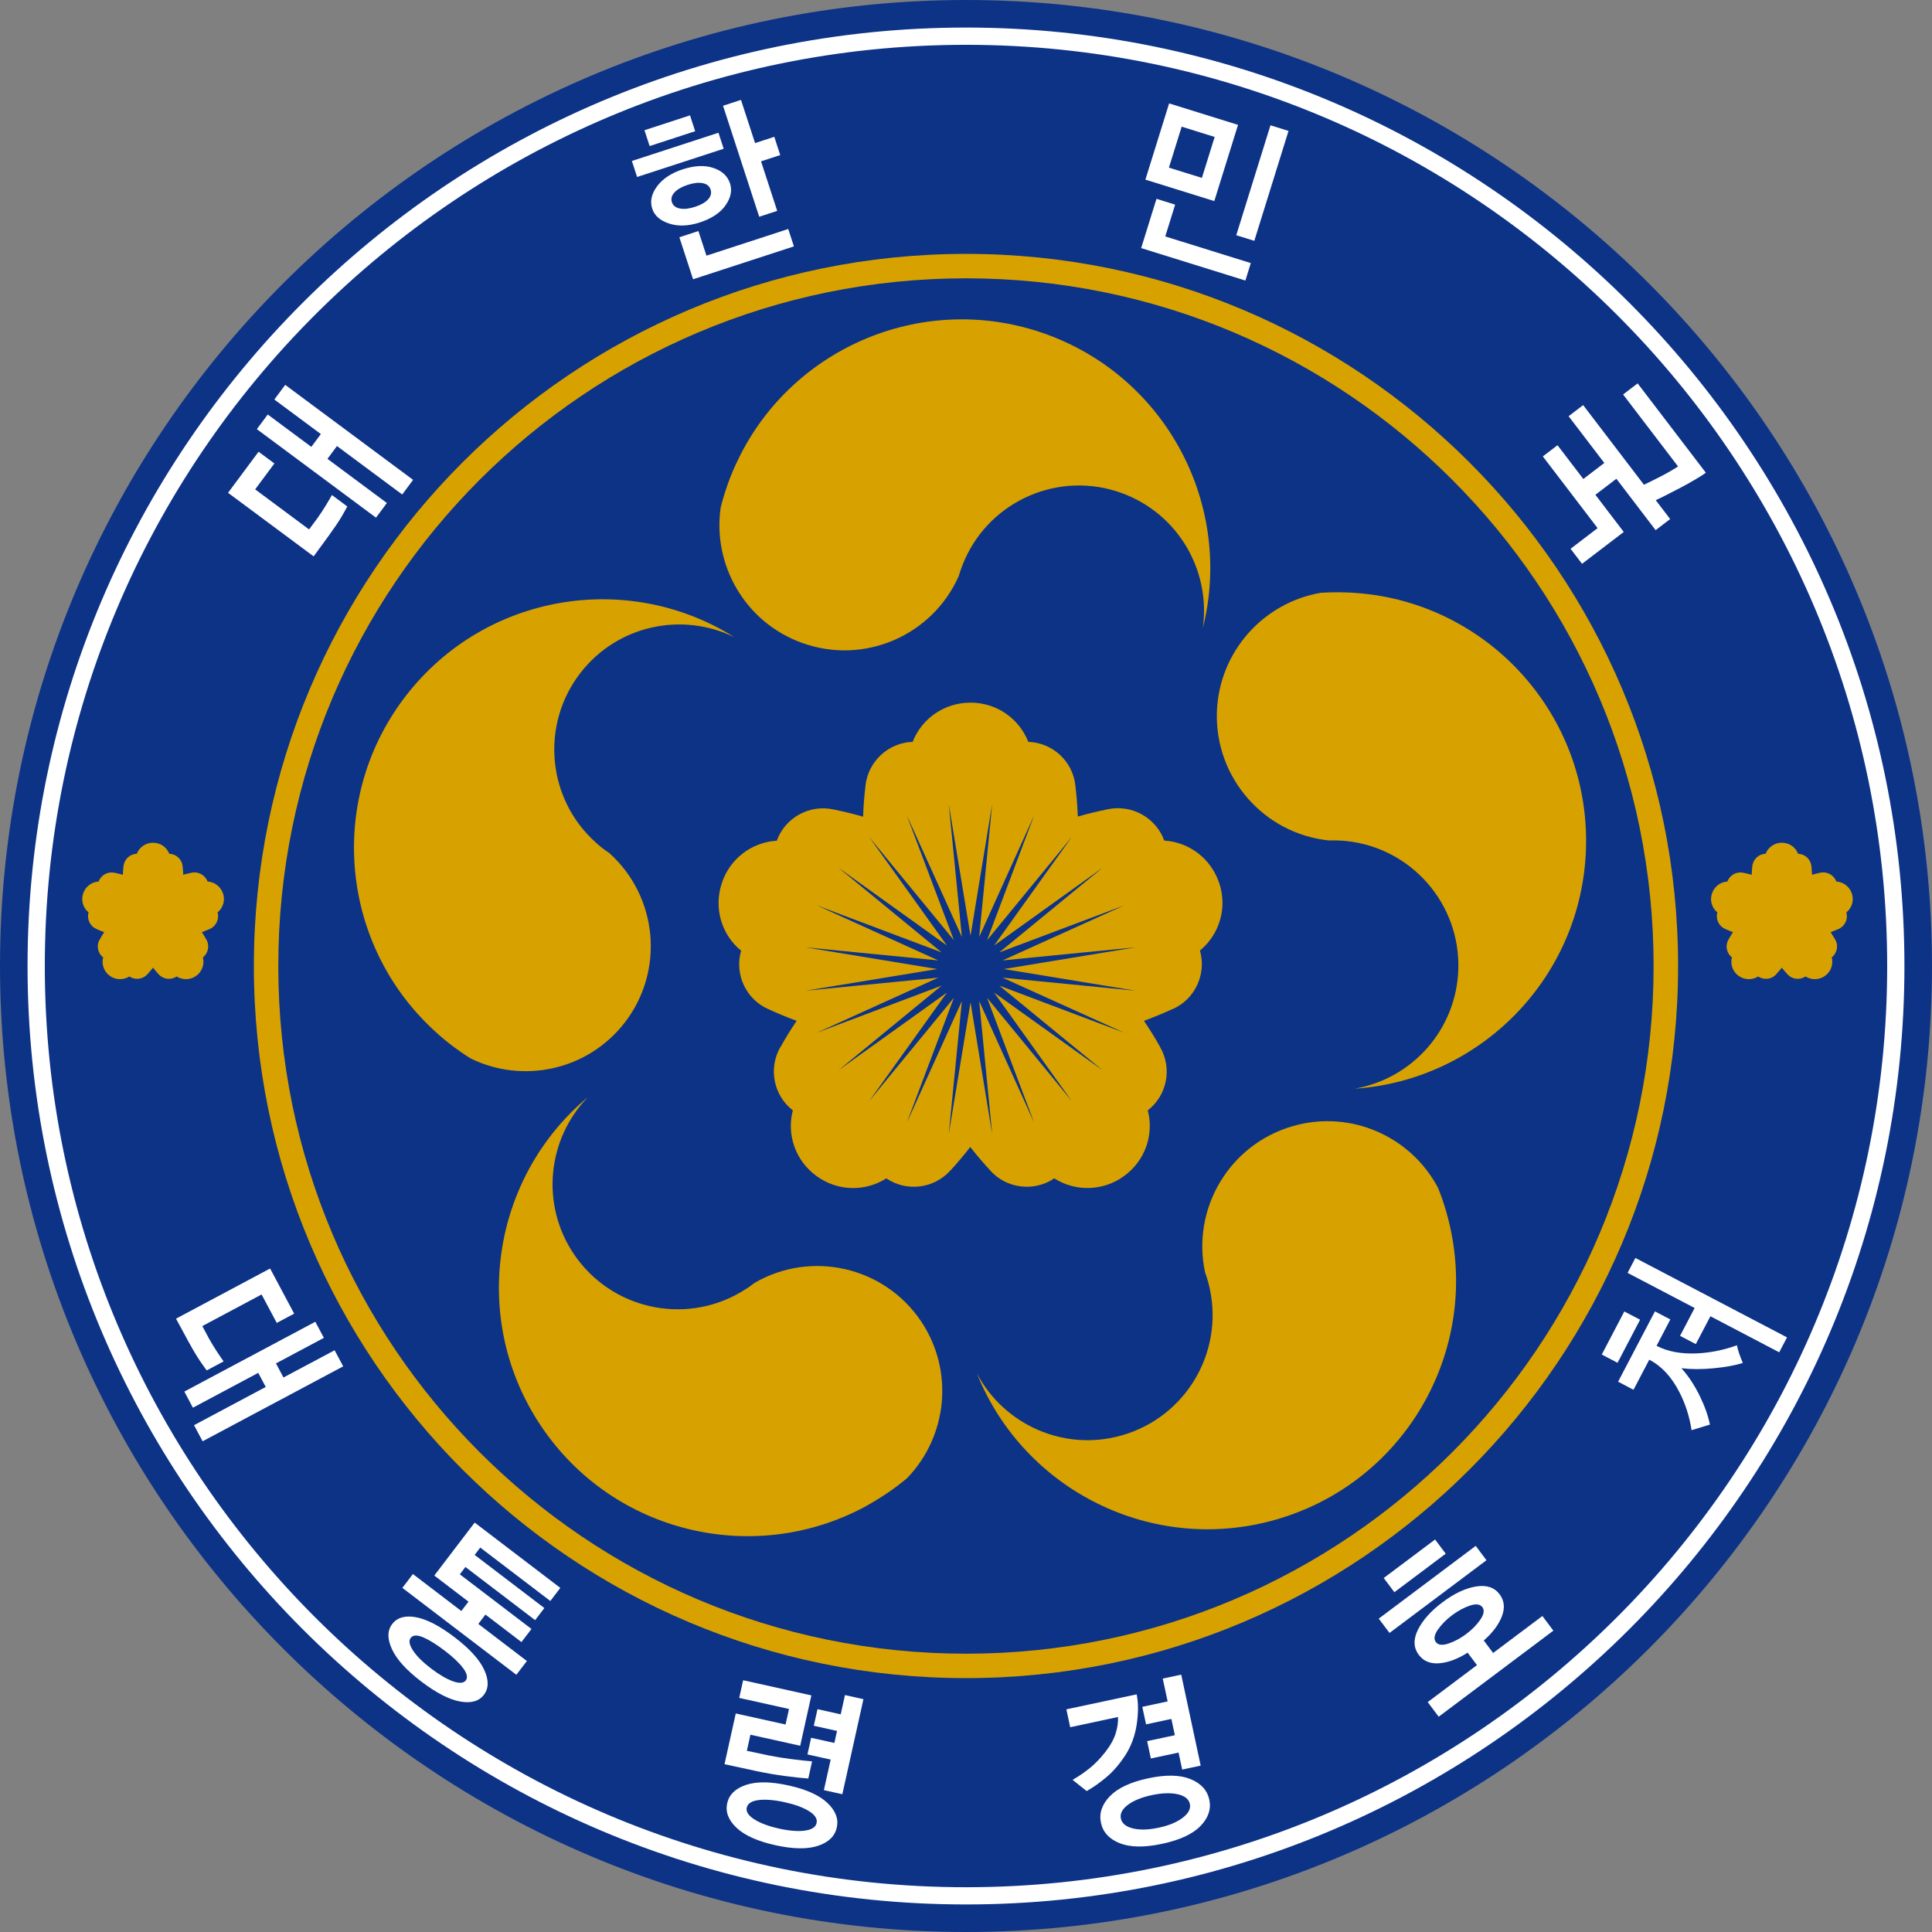
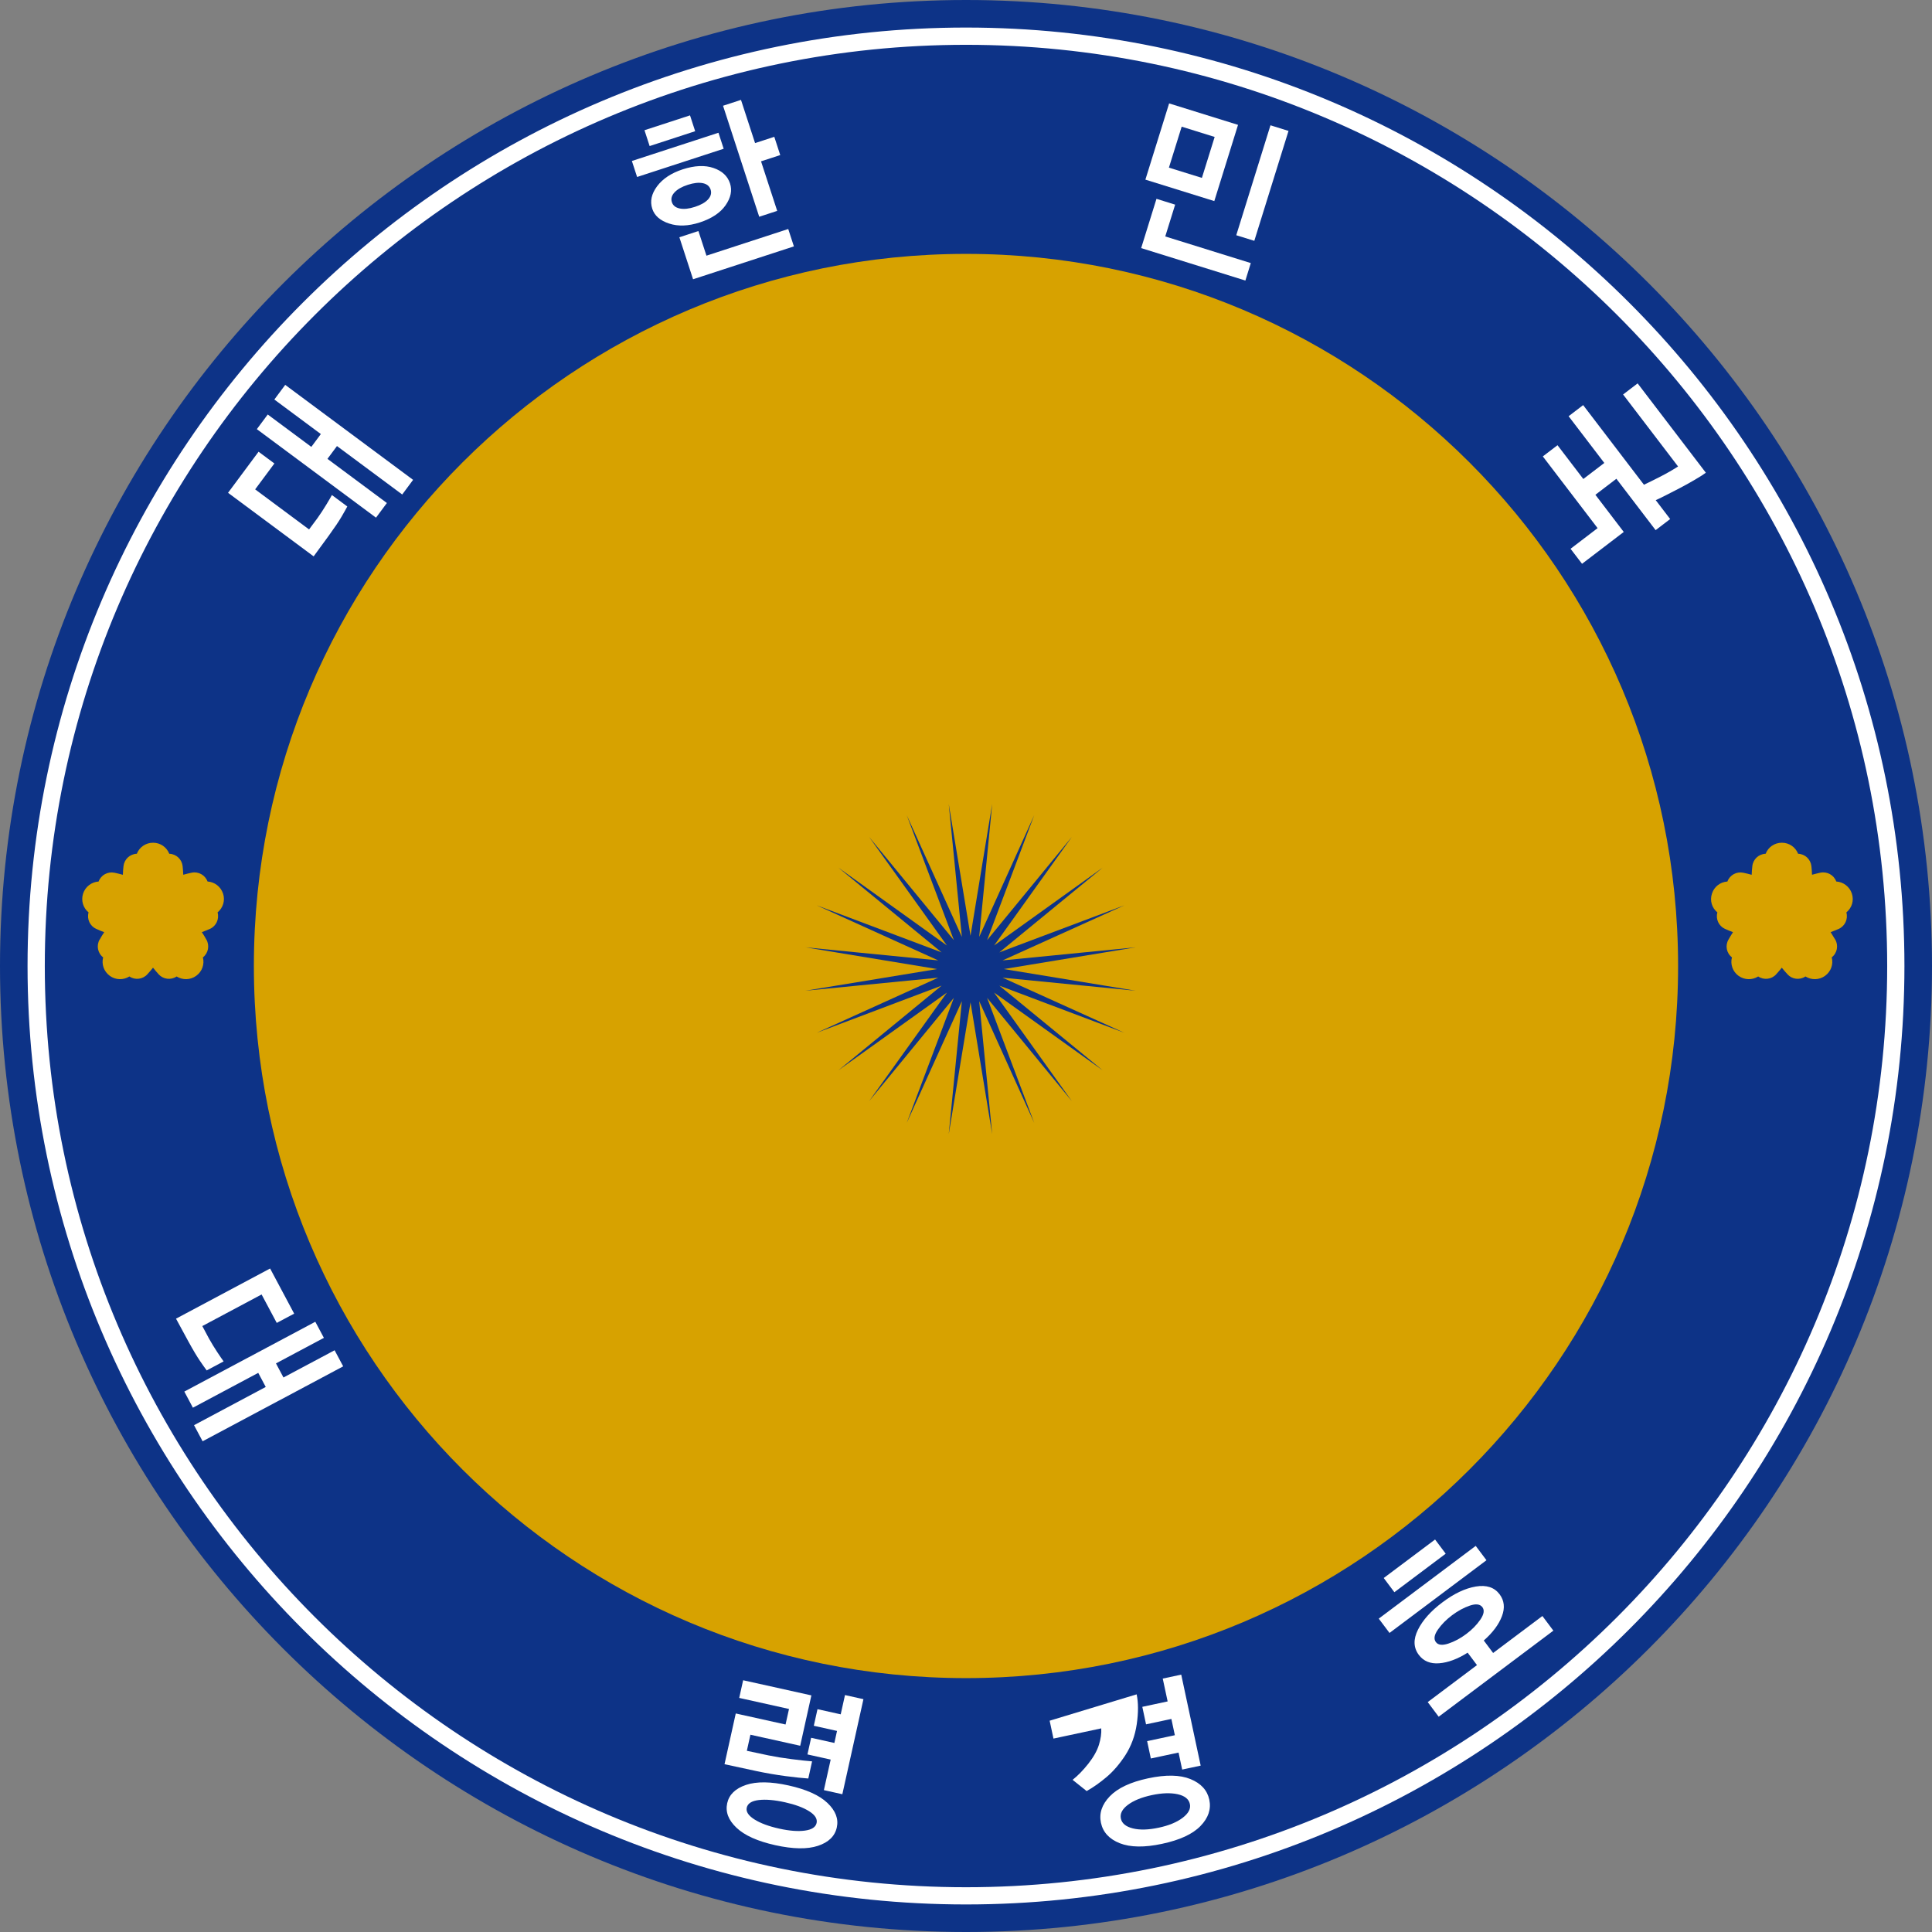
<svg xmlns="http://www.w3.org/2000/svg" version="1.2" baseProfile="tiny" id="레이어_1" x="0px" y="0px" viewBox="0 0 2048 2048" overflow="visible" xml:space="preserve">
  <rect x="0" y="0" width="2048" height="2048" fill="#808080" stroke="none" />
  <g>
    <path fill="#0D3387" d="M0,1024.01C0,1588.646,459.365,2048,1024.012,2048C1588.637,2048,2048,1588.646,2048,1024.01   C2048,459.418,1588.637,0,1024.012,0C459.365,0,0,459.418,0,1024.01 M42.134,1024.01c0-541.397,440.493-981.823,981.879-981.823   c541.364,0,981.823,440.426,981.823,981.823s-440.459,981.868-981.823,981.868C482.626,2005.878,42.134,1565.407,42.134,1024.01" />
    <path fill="#0D3387" d="M2009.636,1024.01c0,544.339-441.298,985.657-985.623,985.657c-544.37,0-985.668-441.318-985.668-985.657   c0-544.337,441.298-985.657,985.668-985.657C1568.338,38.353,2009.636,479.673,2009.636,1024.01" />
    <path fill="#FFFFFF" d="M29.207,1024.01c0,548.521,446.276,994.783,994.805,994.783c548.518,0,994.761-446.262,994.761-994.783   c0-548.541-446.242-994.803-994.761-994.803C475.483,29.207,29.207,475.469,29.207,1024.01 M47.491,1024.01   c0-538.456,438.064-976.508,976.522-976.508c538.433,0,976.488,438.053,976.488,976.508c0,538.458-438.055,976.533-976.488,976.533   C485.555,2000.543,47.491,1562.468,47.491,1024.01" />
    <path fill="#D7A200" d="M1778.849,1023.988c0,416.883-338.052,754.882-754.826,754.882c-416.906,0-754.904-337.998-754.904-754.882   c0-416.904,337.998-754.857,754.904-754.857C1440.798,269.131,1778.849,607.084,1778.849,1023.988" />
-     <path fill="#0D3387" d="M1752.887,1023.988c0,402.641-326.368,729.006-728.864,729.006c-402.672,0-729.018-326.365-729.018-729.006   c0-402.572,326.345-728.962,729.018-728.962C1426.52,295.026,1752.887,621.416,1752.887,1023.988" />
    <path fill="#D7A200" d="M1352.621,1610.817c131.115-37.613,210.326-168.028,186.739-299.359   c-1.601-8.843-3.615-17.619-6.131-26.484c-2.549-8.798-5.413-17.38-8.876-25.808c-28.672-54.32-92.258-83.112-153.73-65.493   c-67.518,19.363-107.678,87.577-93.183,155.202c1.066,2.855,1.992,5.707,2.841,8.626c0.839,2.939,1.568,5.879,2.188,8.841   c14.561,67.583-25.612,135.774-93.074,155.159c-61.32,17.641-125.08-11.151-153.819-65.535   C1085.257,1579.739,1221.606,1648.41,1352.621,1610.817" />
    <path fill="#D7A200" d="M1681.167,900.455c4.692-136.254-94.829-251.925-226.955-270.132c-8.907-1.22-17.913-2.005-27.093-2.308   c-9.16-0.328-18.35-0.174-27.126,0.39c-60.571,10.433-107.68,62.181-110.042,126.062c-2.342,70.152,50.203,129.391,118.818,136.45   c3.104-0.067,6.12-0.109,9.191,0c3.104,0.087,5.968,0.326,9.16,0.609c68.638,7.121,121.171,66.34,118.742,136.537   c-2.233,63.814-49.266,115.584-109.899,125.995C1568.98,1145.083,1676.495,1036.642,1681.167,900.455" />
-     <path fill="#D7A200" d="M1109.528,354.462c-128.073-46.585-268.923,12.416-326.999,132.464c-3.93,8.058-7.514,16.379-10.649,25.046   c-3.06,8.627-5.738,17.273-7.928,25.984c-8.734,60.852,25.853,121.617,85.942,143.417c65.906,24.024,138.475-7.578,166.44-70.805   c0.839-2.895,1.753-5.792,2.844-8.602c1.001-2.919,2.21-5.663,3.374-8.45c27.945-63.247,100.525-94.872,166.44-70.87   c60.145,21.865,94.731,82.588,86.009,143.462C1307.559,536.671,1237.604,401.114,1109.528,354.462" />
    <path fill="#D7A200" d="M431.095,736.52c-83.928,107.439-71.35,259.57,24.927,351.937c6.37,6.207,13.297,12.24,20.44,17.86   c7.297,5.64,14.691,10.846,22.325,15.616c55.178,27.135,123.588,12.98,163.019-37.396c43.191-55.321,35.47-134.119-15.942-180.269   c-2.569-1.655-4.944-3.441-7.393-5.27c-2.429-1.918-4.728-3.856-6.905-5.881c-51.541-46.108-59.088-124.951-15.953-180.247   c39.312-50.356,107.807-64.512,162.987-37.332C665.661,604.493,515.023,629.103,431.095,736.52" />
    <path fill="#D7A200" d="M573.936,1512.265c76.294,113.037,224.754,148.014,342.43,85.201c7.853-4.356,15.649-8.972,23.261-14.113   c7.654-5.118,14.809-10.562,21.8-16.356c42.765-44.06,50.452-113.559,14.833-166.569c-39.335-58.131-116.599-75.25-176.393-40.512   c-2.429,1.831-4.782,3.617-7.329,5.315c-2.614,1.699-5.185,3.29-7.766,4.815c-59.839,34.716-137.059,17.597-176.382-40.554   c-35.717-52.968-28.03-122.511,14.898-166.592C520.848,1248.427,497.698,1399.318,573.936,1512.265" />
    <path fill="#D7A200" d="M1142.656,865.563c10.792-3.136,21.41-5.596,31.538-7.688l0.152-0.042   c25.188-5.295,50.856,8.711,59.873,33.344l0.359-0.087c26.016,1.742,49.319,19.013,57.932,45.365l0.078,0.109   c8.58,26.355-0.185,54.014-20.277,70.763l-0.35,0.174c7.233,25.155-5.237,51.639-28.725,62.114h-0.339   c-9.311,4.291-19.352,8.495-29.979,12.393l-0.23,0.196c6.274,9.255,12.012,18.535,17.055,27.595v0.109   c12.958,22.389,7.6,51.095-13.134,67.168l0.163,0.348c6.512,25.353-2.766,52.881-25.166,69.195l-0.087,0.087   c-22.356,16.225-51.552,16.531-73.56,2.634l-0.339-0.283c-21.582,14.679-50.691,10.935-67.94-8.274l-0.078-0.176   c-7.012-7.536-14.102-15.832-20.984-24.653h-0.163c-6.927,8.821-13.874,17.117-20.886,24.72l-0.185,0.109   c-17.229,19.209-46.282,22.953-67.931,8.274l-0.241,0.283c-22.171,13.897-51.159,13.7-73.582-2.634l-0.132-0.087   c-22.443-16.292-31.634-43.842-25.166-69.195l0.12-0.348c-20.603-16.029-26.103-44.779-13.221-67.168l0.207-0.109   c5.074-9.059,10.672-18.272,16.999-27.595l0.132-0.065c-10.618-3.898-20.572-7.993-29.981-12.393l-0.239-0.065   c-23.5-10.433-36.034-36.895-28.705-62.072l-0.426-0.174c-20.134-16.684-28.781-44.366-20.221-70.785v-0.087   c8.571-26.397,31.852-43.646,58.033-45.345l0.379,0.022c8.91-24.568,34.586-38.594,59.808-33.257l0.141,0.065   c10.128,1.983,20.67,4.552,31.493,7.668l0.087-0.241c0.339-11.281,1.253-22.019,2.516-32.32l-0.065-0.152   c2.821-25.721,23.991-45.738,50.191-46.587v-0.457c9.78-24.24,33.333-41.121,61.124-41.121h0.087   c27.769,0,51.347,16.881,61.059,41.121l0.065,0.457c26.192,0.85,47.47,20.866,50.051,46.587v0.152   c1.273,10.301,2.081,21.04,2.569,32.32L1142.656,865.563z" />
    <path fill="#D7A200" d="M1920.808,927.265c3.094-0.85,6.044-1.546,8.789-2.177h0.174c7.077-1.461,14.231,2.44,16.758,9.365   l0.076-0.022c7.418,0.524,13.972,5.379,16.454,12.764v0.042c2.429,7.384,0,15.139-5.738,19.865l-0.109,0.042   c2.027,7.079-1.501,14.55-8.058,17.512h-0.076c-2.723,1.153-5.424,2.351-8.495,3.441v0.065c1.646,2.614,3.256,5.228,4.748,7.775   l0.109,0.022c3.582,6.274,2.092,14.374-3.767,18.906l0.076,0.109c1.818,7.077-0.752,14.831-7.079,19.425v0.045   c-6.327,4.507-14.505,4.597-20.723,0.696l-0.098-0.042c-6.131,4.095-14.211,3.071-19.1-2.353v-0.042   c-1.94-2.134-4.03-4.443-5.968-6.905c-1.929,2.462-3.943,4.77-5.892,6.905v0.042c-4.791,5.424-13.078,6.448-19.133,2.353   l-0.087,0.042c-6.184,3.901-14.452,3.834-20.701-0.696l-0.098-0.045c-6.24-4.572-8.809-12.349-6.969-19.425l0.076-0.109   c-5.903-4.532-7.427-12.632-3.671-18.906v-0.022c1.416-2.547,3.006-5.138,4.706-7.775h0.076c-2.951-1.088-5.707-2.266-8.537-3.506   c-6.546-2.962-10.063-10.368-8.047-17.467l-0.098-0.067c-5.654-4.659-8.169-12.436-5.654-19.862v-0.022   c2.353-7.427,8.941-12.262,16.205-12.761h0.163c2.505-6.927,9.726-10.826,16.814-9.322h0.087c2.799,0.611,5.805,1.285,8.854,2.157   v-0.087c0.087-3.136,0.337-6.164,0.665-9.061v-0.02c0.785-7.253,6.74-12.895,14.158-13.112v-0.109   c2.69-6.86,9.244-11.586,17.184-11.586c7.828,0,14.385,4.726,17.139,11.586v0.109c7.415,0.216,13.285,5.859,14.146,13.112v0.02   c0.348,2.897,0.502,5.926,0.642,9.061V927.265z" />
    <path fill="#D7A200" d="M194.253,927.265c3.049-0.85,6.033-1.546,8.941-2.177l0,0c7.079-1.461,14.287,2.44,16.814,9.365   l0.087-0.022c7.34,0.524,13.894,5.379,16.323,12.764l0.045,0.042c2.429,7.384-0.087,15.139-5.75,19.865l-0.087,0.042   c2.025,7.079-1.514,14.55-8.06,17.512h-0.118c-2.594,1.153-5.457,2.351-8.441,3.441l-0.031,0.065   c1.764,2.614,3.385,5.228,4.737,7.775l0.042,0.022c3.615,6.274,2.103,14.374-3.646,18.906v0.109   c1.795,7.077-0.752,14.831-7.09,19.425l-0.045,0.045c-6.294,4.507-14.385,4.597-20.656,0.696l-0.078-0.042   c-6.086,4.095-14.222,3.071-19.144-2.353v-0.042c-1.958-2.134-3.898-4.443-5.868-6.905h-0.045c-1.927,2.462-3.932,4.77-5.923,6.905   v0.042c-4.857,5.424-13.047,6.448-19.08,2.353l-0.087,0.042c-6.251,3.901-14.396,3.834-20.734-0.696v-0.045   c-6.294-4.572-8.885-12.349-7.034-19.425v-0.109c-5.816-4.532-7.351-12.632-3.702-18.906l0.087-0.022   c1.425-2.547,2.951-5.138,4.737-7.775h0.042c-2.984-1.088-5.837-2.266-8.439-3.506h-0.076c-6.546-2.962-10.116-10.368-8.069-17.467   l-0.087-0.067c-5.642-4.659-8.125-12.436-5.738-19.862v-0.022c2.438-7.427,9.026-12.262,16.323-12.761h0.12   c2.525-6.927,9.746-10.826,16.825-9.322h0.096c2.757,0.611,5.752,1.285,8.767,2.157l0.045-0.087   c0.076-3.136,0.326-6.164,0.662-9.061v-0.02c0.807-7.253,6.764-12.895,14.158-13.112v-0.109c2.712-6.86,9.345-11.586,17.195-11.586   c7.808,0,14.385,4.726,17.119,11.586l0.033,0.109c7.393,0.216,13.361,5.859,14.166,13.112v0.02   c0.328,2.897,0.533,5.926,0.665,9.061V927.265z" />
    <polygon fill="#0D3387" points="1028.792,991.951 1051.77,852.213 1037.994,993.128 1096.31,864.149 1046.368,996.589    1136.208,887.17 1053.795,1002.274 1168.901,919.729 1059.328,1009.572 1191.866,959.675 1062.769,1018.064 1203.813,1004.192    1064.076,1027.235 1203.813,1050.211 1062.769,1036.381 1191.866,1094.795 1059.328,1044.809 1168.901,1134.607 1053.795,1052.193    1136.208,1167.278 1046.368,1057.791 1096.31,1190.298 1037.994,1061.275 1051.77,1202.277 1028.792,1062.539 1005.695,1202.277    1019.612,1061.275 961.189,1190.298 1011.128,1057.791 921.277,1167.278 1003.789,1052.193 888.706,1134.607 998.148,1044.809    865.728,1094.795 994.587,1036.381 853.705,1050.211 993.411,1027.235 853.705,1004.192 994.587,1018.064 865.728,959.675    998.148,1009.572 888.706,919.729 1003.789,1002.274 921.277,887.17 1011.128,996.589 961.189,864.149 1019.612,993.128    1005.695,852.213  " />
    <path fill="#FFFFFF" d="M368.153,536.888c-1.122,2.179-3.149,5.772-6.066,10.781c-2.919,4.989-7.494,11.782-13.711,20.364   l-15.899,21.736l-90.733-67.386l32.343-43.536l16.78,12.458l-20.395,27.443l57.15,42.468l9.059-12.195   c3.136-4.423,6.142-8.995,9.017-13.743c2.886-4.748,4.933-8.234,6.142-10.52L368.153,536.888z M437.89,508.662l-11.521,15.529   l-69.162-51.355l-10.094,13.569l62.997,46.804l-11.533,15.529l-126.32-93.828l11.553-15.527l46.206,34.323l10.094-13.591   l-49.297-36.611l11.533-15.527L437.89,508.662z" />
    <path fill="#FFFFFF" d="M767.121,157.684l-91.767,29.925l-5.533-16.965l91.781-29.925L767.121,157.684z M736.901,139.084   l-48.262,15.748l-5.466-16.794l48.273-15.745L736.901,139.084z M773.852,194.447c2.429,7.427,0.859,15.117-4.717,23.152   c-5.564,7.993-14.688,14.048-27.387,18.208c-12.054,3.898-22.846,4.313-32.407,1.178c-9.561-3.138-15.54-8.363-17.913-15.661   c-2.58-7.906-0.872-15.855,5.107-23.87c5.999-8.015,15.016-13.961,27.062-17.924c12.674-4.117,23.609-4.617,32.744-1.459   C765.477,181.184,771.314,186.65,773.852,194.447 M753.269,200.939c-1.198-3.617-3.963-5.903-8.296-6.775   c-4.336-0.87-9.639-0.283-15.868,1.744c-6.347,2.067-11.042,4.748-14.091,8.036c-3.049,3.29-3.985,6.753-2.788,10.388   c1.144,3.528,3.932,5.772,8.352,6.686c4.411,0.894,9.791,0.328,16.127-1.742c6.36-2.07,10.999-4.726,13.939-7.971   C753.575,208.06,754.456,204.619,753.269,200.939 M841.564,261.18L734.68,296.027l-14.517-44.518l20.19-6.599l8.517,26.114   l86.693-28.268L841.564,261.18z M827.081,164.392l-20.353,6.622l17.13,52.531l-19.057,6.229L766.445,112.1l19.037-6.209   l14.918,45.782l20.386-6.644L827.081,164.392z" />
    <path fill="#FFFFFF" d="M1320.16,297.379l-110.477-34.39l16.236-52.228l19.787,6.162l-10.487,33.717l90.679,28.226L1320.16,297.379   z M1287.217,213.156l-73.049-22.737l25.146-80.803l73.049,22.739L1287.217,213.156z M1274.063,188.568l13.524-43.407l-34.966-10.89   l-13.526,43.429L1274.063,188.568z M1329.623,255.279l-19.133-5.923l36.264-116.543l19.133,5.966L1329.623,255.279z" />
    <path fill="#FFFFFF" d="M1755.033,561.978l-41.598-54.471l-22.26,16.99l30.068,39.399l-44.214,33.757l-12.175-15.919l28.663-21.89   l-58.064-76.033l15.572-11.869l27.356,35.806l22.249-16.988l-37.831-49.549l15.398-11.782l64.456,84.416   c4.978-2.351,10.759-5.205,17.358-8.58c6.59-3.377,12.873-6.949,18.807-10.781l-58.271-76.316l15.409-11.762l72.331,94.72   c-2.462,1.851-6.621,4.51-12.534,7.928c-5.912,3.419-10.955,6.207-15.105,8.363c-5.781,2.984-10.54,5.422-14.298,7.34   c-3.778,1.938-7.503,3.767-11.216,5.422l15.31,20.039L1755.033,561.978z" />
    <path fill="#FFFFFF" d="M219.093,1452.698c-1.472-1.938-3.845-5.315-7.123-10.083c-3.267-4.793-7.458-11.805-12.545-21.105   l-12.848-23.676l99.749-53.162l25.505,47.85l-18.46,9.822l-16.084-30.164l-62.832,33.496l7.155,13.395   c2.656,4.726,5.52,9.409,8.569,14.048c3.051,4.617,5.348,7.971,6.871,10.018L219.093,1452.698z M214.78,1527.817l-9.104-17.077   l76.022-40.51l-7.951-14.94l-69.269,36.917l-9.081-17.075l138.843-74.008l9.106,17.075l-50.813,27.05l7.962,14.963l54.197-28.879   l9.095,17.052L214.78,1527.817z" />
-     <path fill="#FFFFFF" d="M512.91,1796.62c-5.205,6.818-13.645,9.148-25.331,7.014c-11.673-2.157-25.382-9.258-41.13-21.236   c-15.658-11.956-25.982-23.368-30.982-34.281c-5.02-10.89-4.942-19.753,0.272-26.549c5.272-6.927,13.658-9.345,25.157-7.253   c11.51,2.112,25.231,9.213,41.163,21.388c15.745,11.999,26.136,23.433,31.176,34.281   C518.29,1780.83,518.192,1789.695,512.91,1796.62 M547.365,1775.341l-120.845-92.129l11.173-14.657l51.347,39.183l7.567-9.933   l-36.241-27.659l42.809-56.148l90.777,69.237l-10.585,13.874l-74.302-56.648l-5.924,7.797l73.876,56.322l-9.768,12.826   l-73.888-56.342l-5.935,7.775l75.946,57.912l-10.607,13.894l-38.168-29.14l-7.558,9.931l51.487,39.29L547.365,1775.341z    M493.755,1781.287c2.331-3.049,1.372-7.384-2.864-13.025c-4.237-5.663-10.716-11.805-19.416-18.426   c-8.865-6.751-16.522-11.499-22.902-14.22c-6.425-2.701-10.823-2.484-13.221,0.673c-2.253,2.919-1.436,7.362,2.44,13.308   c3.867,5.903,10.259,12.284,19.133,19.057c8.691,6.622,16.432,11.151,23.185,13.569   C486.884,1784.663,491.425,1784.336,493.755,1781.287" />
    <path fill="#FFFFFF" d="M856.821,1885.285c-5.816-0.37-13.81-1.22-23.946-2.527c-10.139-1.349-20.277-3.071-30.416-5.205   l-34.444-7.427l11.923-53.773l52.783,11.695l3.66-16.466l-52.783-11.718l4.159-18.729l72.331,16.051l-11.838,53.38l-52.783-11.695   l-3.778,17.055l22.978,4.878c7.208,1.481,15.322,2.788,24.327,3.943c9.006,1.153,16.281,1.938,21.845,2.373L856.821,1885.285z    M835.901,1892.647c18.883,4.182,32.626,10.388,41.25,18.578c8.604,8.209,11.914,16.856,9.889,25.982   c-2.047,9.258-8.714,15.725-19.972,19.45c-11.272,3.724-26.332,3.484-45.216-0.676c-18.774-4.182-32.483-10.324-41.119-18.469   c-8.627-8.145-11.903-16.836-9.867-26.071c2.036-9.104,8.669-15.571,19.949-19.361   C802.1,1888.291,817.127,1888.485,835.901,1892.647 M832.123,1910.484c-11.14-2.462-20.429-3.245-27.889-2.353   c-7.427,0.914-11.664,3.593-12.665,8.103c-0.937,4.224,1.764,8.363,8.125,12.413c6.37,4.03,15.092,7.275,26.221,9.757   c10.912,2.418,20.016,3.116,27.314,2.114c7.306-1.004,11.434-3.682,12.402-8.06c0.97-4.378-1.655-8.537-7.85-12.436   C851.56,1916.08,843.011,1912.902,832.123,1910.484 M892.919,1901.947l-19.568-4.336l7.199-32.385l-24.622-5.466l3.907-17.621   l24.633,5.466l2.81-12.741l-24.61-5.466l3.909-17.597l24.611,5.466l4.53-20.429l19.559,4.356L892.919,1901.947z" />
-     <path fill="#FFFFFF" d="M1204.891,1796.075c1.862,8.734,1.896,19.274,0.12,31.558c-1.797,12.284-5.881,23.348-12.251,33.215   c-6.131,9.322-12.708,16.923-19.733,22.869c-7.034,5.946-14.08,10.933-21.116,14.896l-14.907-11.912   c6.196-3.551,12.099-7.558,17.739-12.046c5.629-4.465,11.193-10.17,16.651-17.075c5.553-7.079,9.3-13.765,11.26-20.059   c1.949-6.316,2.766-12.11,2.46-17.425l-50.66,10.826l-4.05-18.948L1204.891,1796.075z M1281.903,1907.739   c2.125,9.998-0.979,19.298-9.331,27.9c-8.341,8.582-21.921,14.876-40.717,18.883c-18.687,4.008-33.639,3.789-44.832-0.611   c-11.162-4.42-17.828-11.628-19.974-21.649c-2.123-9.996,0.992-19.361,9.367-28.094c8.383-8.714,21.899-15.072,40.608-19.08   c18.785-4.008,33.779-3.747,44.919,0.805C1273.116,1890.445,1279.759,1897.743,1281.903,1907.739 M1261.322,1912.335   c-1.122-5.25-5.444-8.711-12.98-10.388c-7.536-1.635-16.651-1.329-27.345,0.937c-10.924,2.351-19.394,5.792-25.427,10.366   c-6.044,4.552-8.495,9.387-7.395,14.528c1.079,5.118,5.337,8.58,12.73,10.411c7.384,1.829,16.53,1.568,27.474-0.785   c10.683-2.266,19.113-5.772,25.297-10.475C1259.852,1922.202,1262.399,1917.344,1261.322,1912.335 M1272.768,1871.629   l-19.602,4.182l-3.845-18.011l-29.381,6.271l-3.921-18.404l29.37-6.271l-3.68-17.251l-26.854,5.729l-3.952-18.558l26.843-5.75   l-5.185-24.196l19.593-4.204L1272.768,1871.629z" />
+     <path fill="#FFFFFF" d="M1204.891,1796.075c1.862,8.734,1.896,19.274,0.12,31.558c-1.797,12.284-5.881,23.348-12.251,33.215   c-6.131,9.322-12.708,16.923-19.733,22.869c-7.034,5.946-14.08,10.933-21.116,14.896l-14.907-11.912   c5.629-4.465,11.193-10.17,16.651-17.075c5.553-7.079,9.3-13.765,11.26-20.059   c1.949-6.316,2.766-12.11,2.46-17.425l-50.66,10.826l-4.05-18.948L1204.891,1796.075z M1281.903,1907.739   c2.125,9.998-0.979,19.298-9.331,27.9c-8.341,8.582-21.921,14.876-40.717,18.883c-18.687,4.008-33.639,3.789-44.832-0.611   c-11.162-4.42-17.828-11.628-19.974-21.649c-2.123-9.996,0.992-19.361,9.367-28.094c8.383-8.714,21.899-15.072,40.608-19.08   c18.785-4.008,33.779-3.747,44.919,0.805C1273.116,1890.445,1279.759,1897.743,1281.903,1907.739 M1261.322,1912.335   c-1.122-5.25-5.444-8.711-12.98-10.388c-7.536-1.635-16.651-1.329-27.345,0.937c-10.924,2.351-19.394,5.792-25.427,10.366   c-6.044,4.552-8.495,9.387-7.395,14.528c1.079,5.118,5.337,8.58,12.73,10.411c7.384,1.829,16.53,1.568,27.474-0.785   c10.683-2.266,19.113-5.772,25.297-10.475C1259.852,1922.202,1262.399,1917.344,1261.322,1912.335 M1272.768,1871.629   l-19.602,4.182l-3.845-18.011l-29.381,6.271l-3.921-18.404l29.37-6.271l-3.68-17.251l-26.854,5.729l-3.952-18.558l26.843-5.75   l-5.185-24.196l19.593-4.204L1272.768,1871.629z" />
    <path fill="#FFFFFF" d="M1575.722,1653.898l-102.767,77.099l-11.414-15.179l102.778-77.124L1575.722,1653.898z M1532.511,1646.971   l-54.406,40.838l-11.292-15.05l54.427-40.815L1532.511,1646.971z M1646.637,1728.557l-121.574,91.236l-11.62-15.507l52.217-39.205   l-9.9-13.176c-10.747,6.773-20.819,10.52-30.206,11.238c-9.387,0.72-16.575-2.244-21.553-8.885   c-5.694-7.581-5.999-16.466-0.914-26.68c5.087-10.192,13.754-19.907,26.005-29.076c12.329-9.278,24.122-14.831,35.371-16.727   c11.26-1.873,19.644,0.872,25.166,8.232c4.998,6.644,5.837,14.376,2.505,23.174c-3.31,8.821-9.735,17.445-19.265,25.831   l9.911,13.221l52.227-39.183L1646.637,1728.557z M1571.409,1703.686c-2.46-3.267-6.871-3.834-13.263-1.699   c-6.372,2.157-12.643,5.555-18.819,10.172c-6.173,4.617-11.205,9.713-15.081,15.268c-3.898,5.576-4.608,9.974-2.157,13.263   c2.384,3.18,6.807,3.68,13.252,1.568c6.47-2.134,12.786-5.531,18.959-10.15c6.176-4.617,11.151-9.735,14.963-15.288   C1573.064,1711.222,1573.773,1706.844,1571.409,1703.686" />
-     <path fill="#FFFFFF" d="M1738.567,1398.945l-23.913,45.673l-16.707-8.756l23.904-45.651L1738.567,1398.945z M1841.204,1426.062   c0.751,3.397,1.481,6.075,2.165,8.036c0.905,2.81,2.277,6.383,4.095,10.716c-8.462,2.636-18.903,4.487-31.33,5.64   c-12.436,1.178-23.696,1.133-33.79-0.087c7.317,8.038,13.83,17.882,19.537,29.533c5.326,10.955,8.874,21.018,10.672,30.231   l-19.416,5.901c-2.199-14.438-6.512-27.898-12.926-40.334c-8.276-16.14-18.895-27.595-31.897-34.412l-16.716,31.95l-16.334-8.582   l39.029-74.53l16.334,8.56l-14.615,27.922c11.894,6.229,26.408,8.885,43.592,7.993   C1813.534,1433.902,1827.395,1431.049,1841.204,1426.062 M1894.313,1417.677l-8.265,15.812l-72.951-38.202l-15.462,29.51   l-16.707-8.734l15.464-29.533l-71.089-37.22l8.276-15.812L1894.313,1417.677z" />
  </g>
</svg>